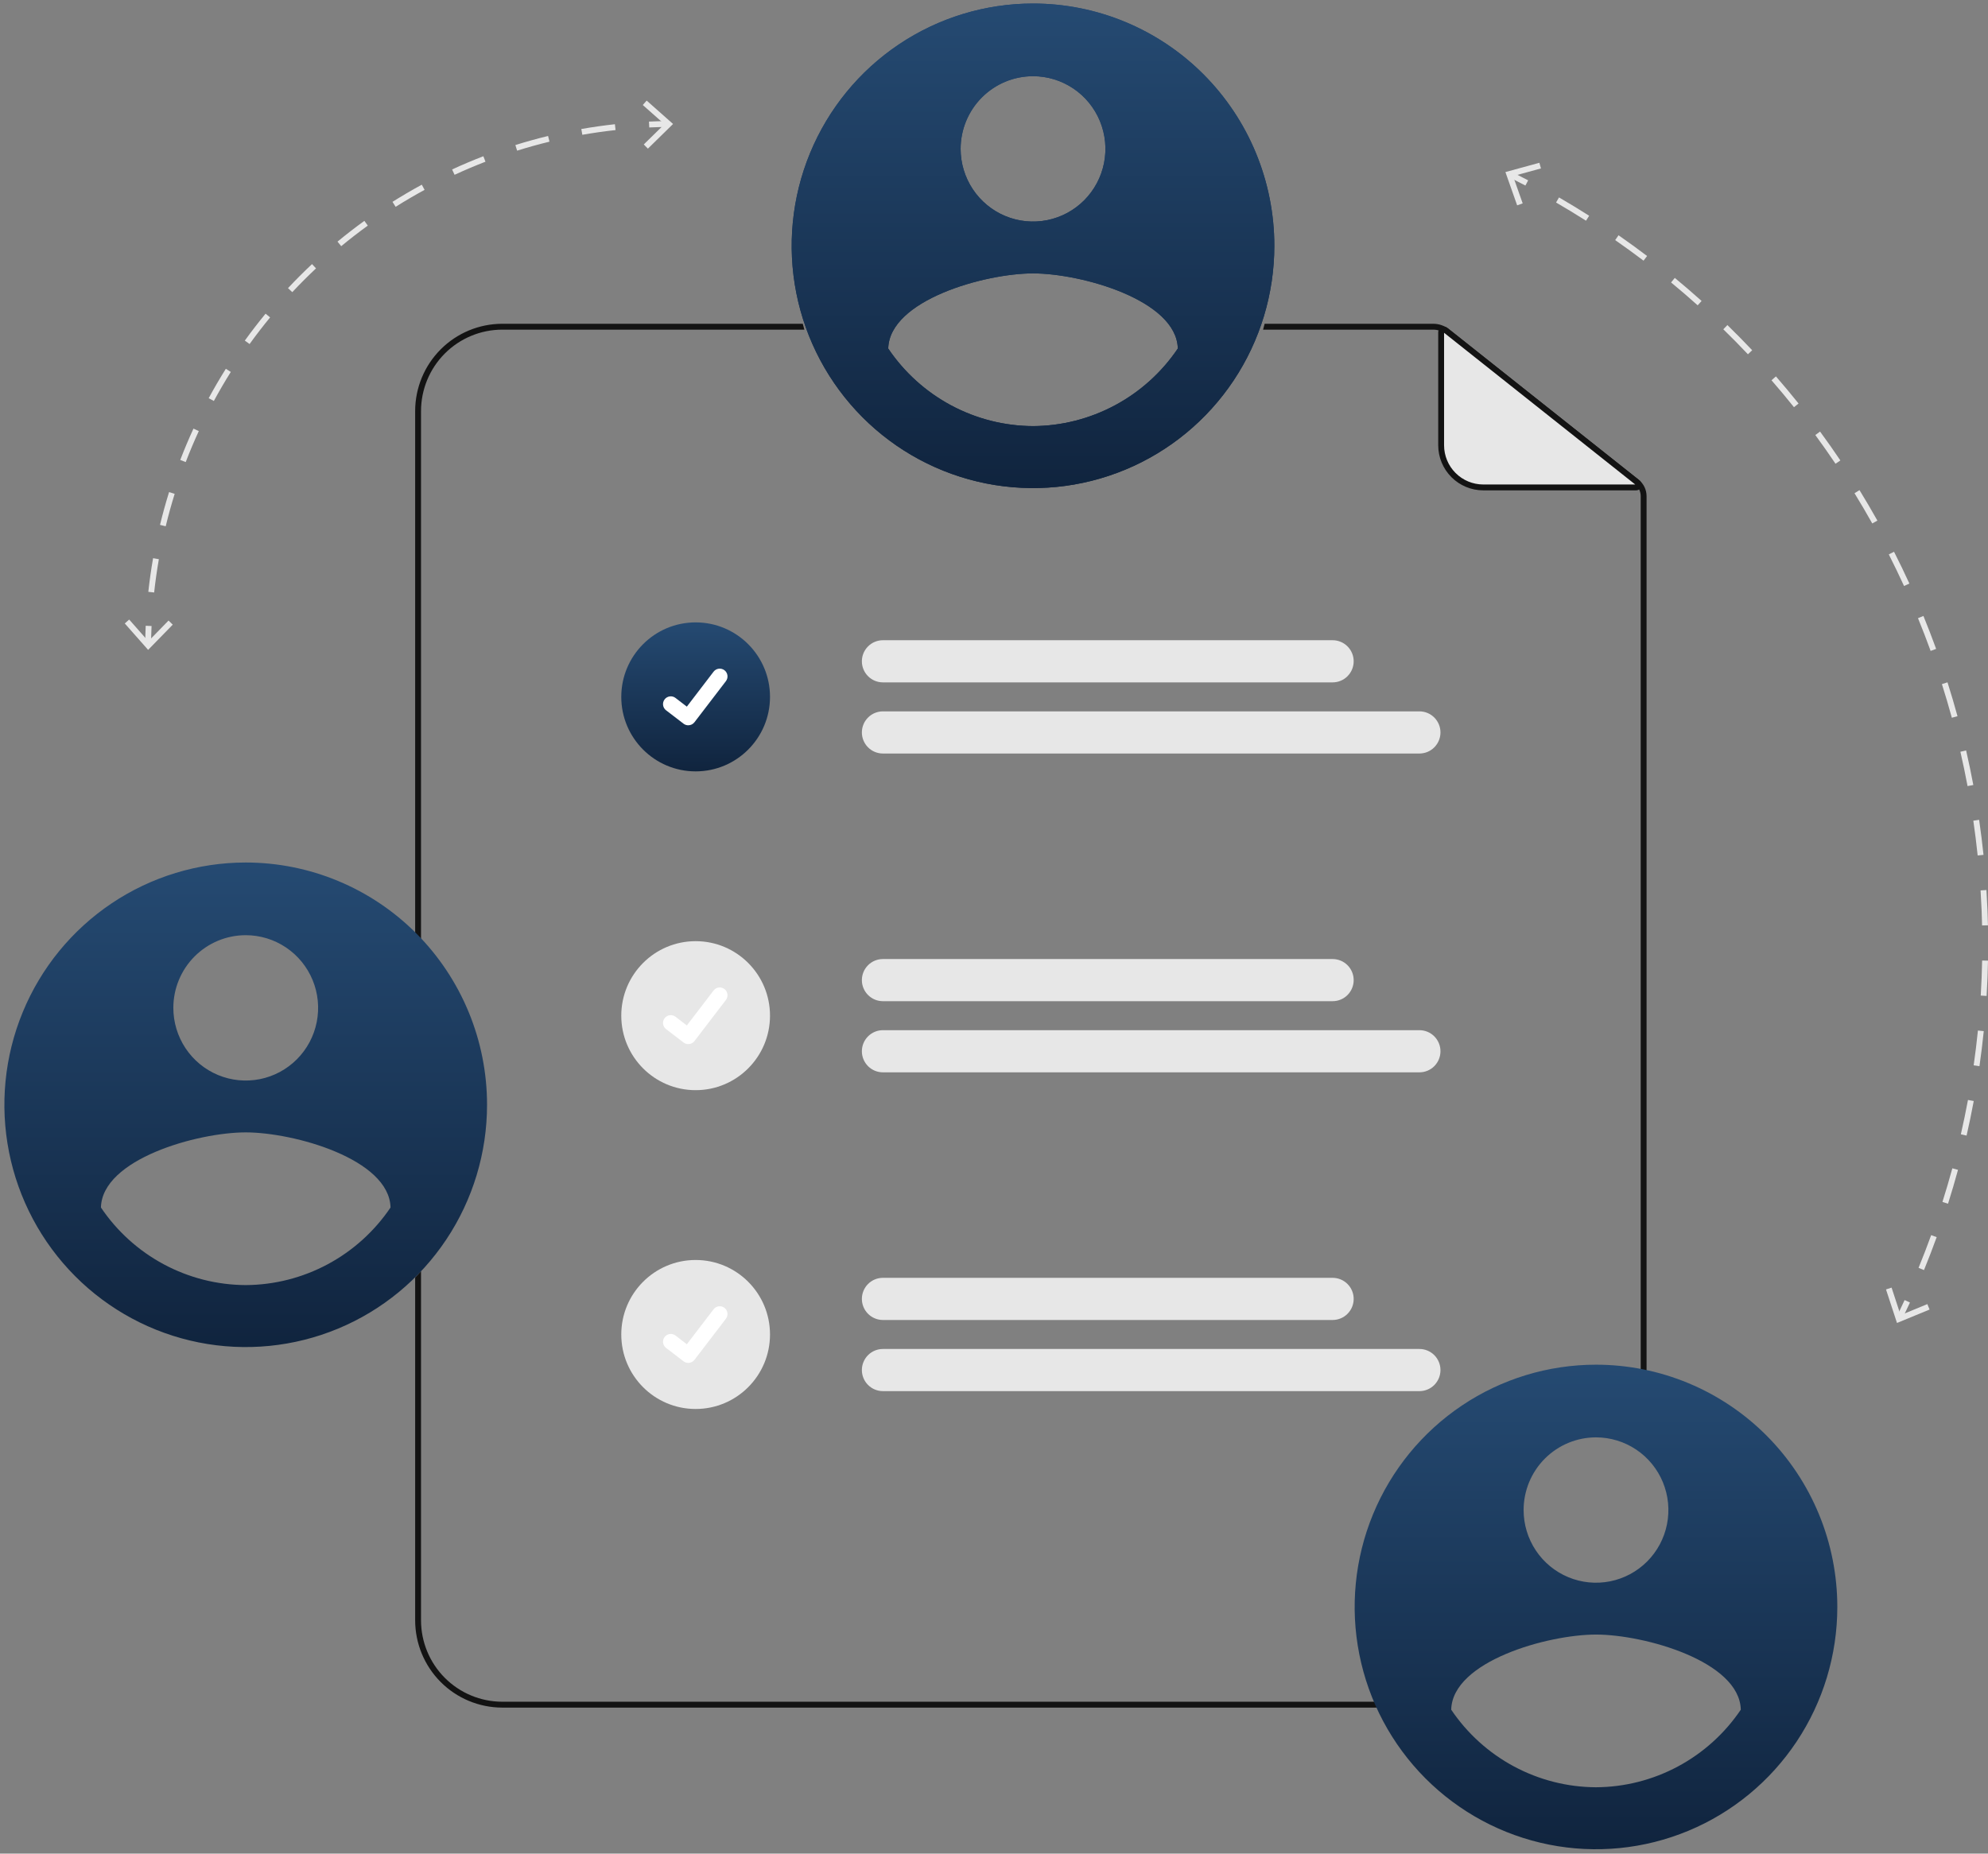
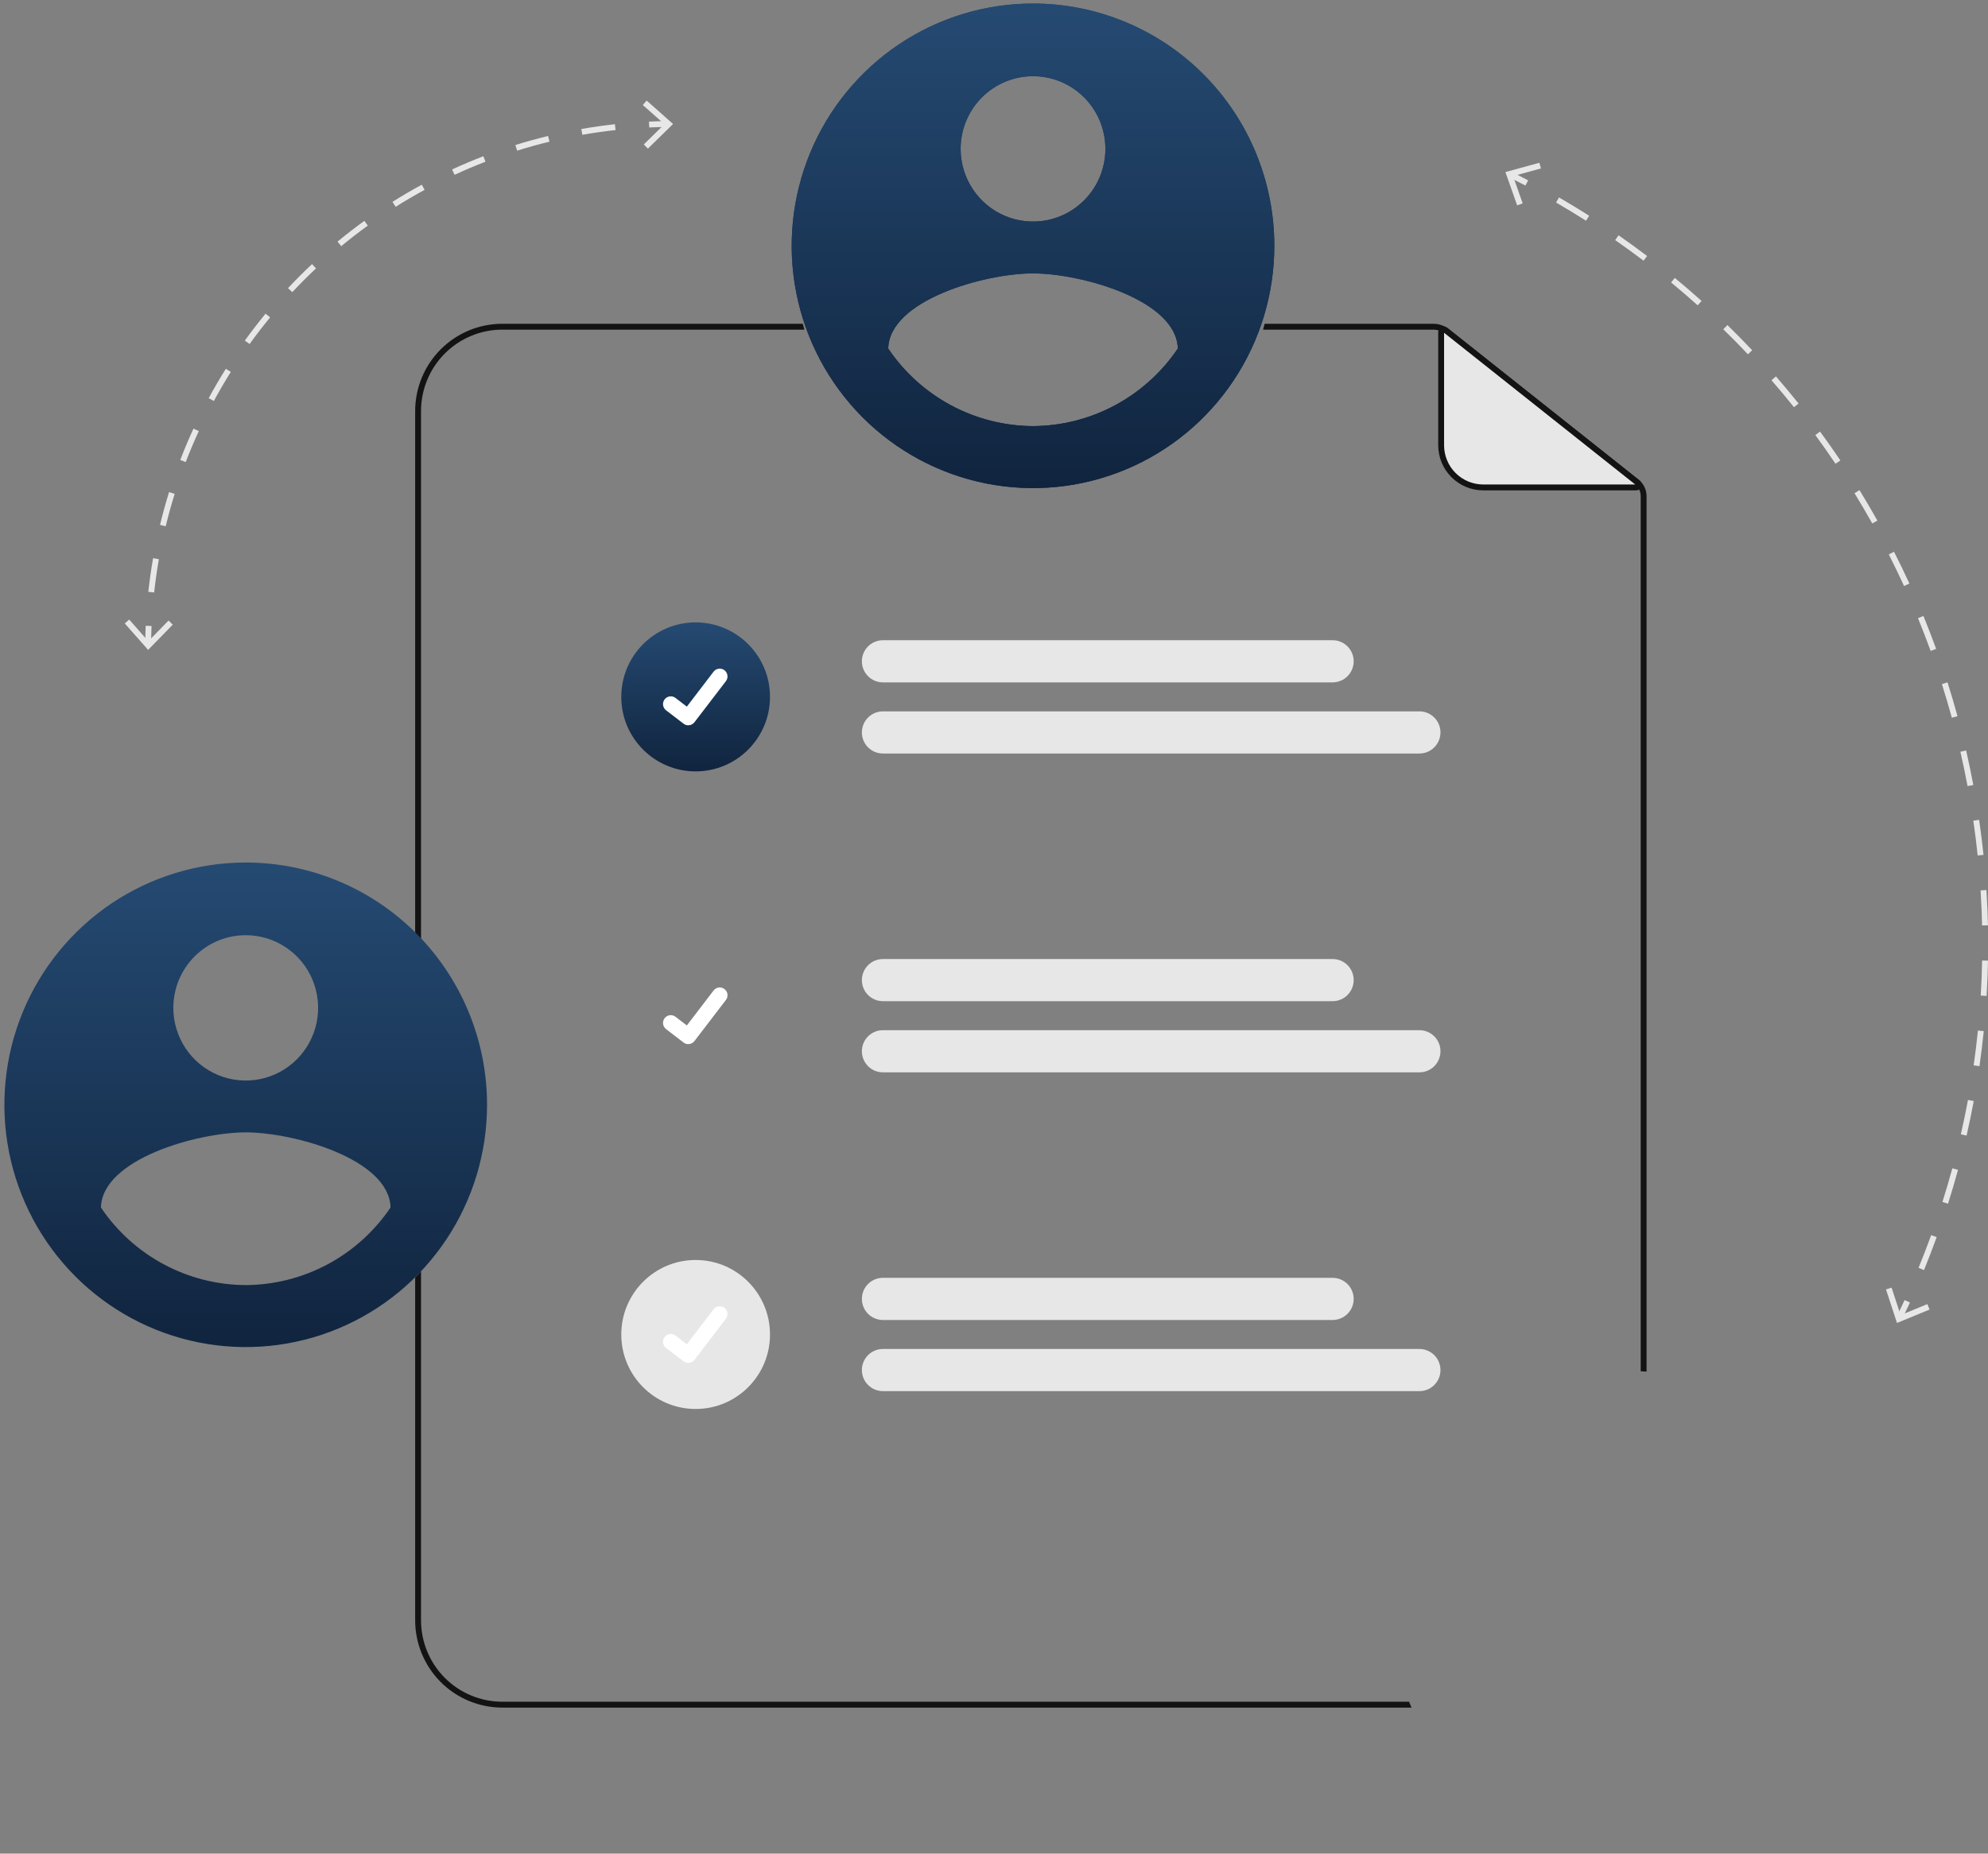
<svg xmlns="http://www.w3.org/2000/svg" width="282" height="263" viewBox="0 0 282 263" fill="none">
  <rect x="0" y="0" width="282" height="263" fill="#808080" stroke="none" />
  <path d="M199.87 241.445H71.242C68.187 241.441 65.259 240.223 63.099 238.058C60.939 235.894 59.725 232.959 59.723 229.898V180.354C59.456 180.658 59.178 180.958 58.891 181.25V229.898C58.894 233.179 60.196 236.326 62.511 238.647C64.827 240.968 67.967 242.274 71.242 242.278H200.232C200.107 242.003 199.987 241.724 199.87 241.445ZM59.723 58.318C59.725 55.257 60.939 52.322 63.099 50.157C65.259 47.992 68.187 46.775 71.242 46.771H114.1C114.021 46.492 113.946 46.217 113.876 45.938H71.242C67.967 45.942 64.827 47.247 62.511 49.569C60.196 51.89 58.894 55.036 58.891 58.318V134.27C59.178 134.562 59.452 134.862 59.723 135.166V58.318ZM232.436 68.056L205.561 46.725C204.92 46.216 204.125 45.938 203.307 45.938H179.39C179.323 46.217 179.248 46.496 179.169 46.771H203.307C203.937 46.773 204.549 46.986 205.046 47.376L231.92 68.71C232.175 68.912 232.381 69.169 232.523 69.463C232.664 69.756 232.737 70.077 232.736 70.403V194.556C233.014 194.565 233.293 194.585 233.568 194.606V70.403C233.569 69.951 233.468 69.505 233.272 69.099C233.076 68.692 232.79 68.335 232.436 68.056Z" fill="#131313" />
  <path d="M232.082 69.158H210.397C209.613 69.158 208.837 69.003 208.113 68.702C207.388 68.402 206.73 67.961 206.176 67.406C205.622 66.85 205.182 66.191 204.882 65.465C204.582 64.74 204.428 63.962 204.428 63.176V47.128C204.428 47.057 204.448 46.989 204.485 46.929C204.522 46.87 204.575 46.822 204.638 46.791C204.702 46.761 204.772 46.748 204.842 46.756C204.911 46.764 204.977 46.791 205.032 46.835L232.314 68.491C232.374 68.539 232.418 68.605 232.44 68.679C232.462 68.754 232.46 68.833 232.434 68.907C232.409 68.98 232.361 69.043 232.298 69.088C232.235 69.133 232.159 69.158 232.082 69.158Z" fill="#E7E7E7" />
  <path d="M232.082 69.573H210.397C208.704 69.572 207.081 68.897 205.884 67.697C204.687 66.498 204.014 64.872 204.012 63.175V47.127C204.012 46.978 204.054 46.833 204.132 46.707C204.211 46.581 204.324 46.48 204.457 46.415C204.591 46.35 204.74 46.324 204.887 46.341C205.035 46.357 205.174 46.414 205.291 46.507L232.572 68.163C232.7 68.265 232.794 68.404 232.84 68.562C232.885 68.72 232.881 68.888 232.827 69.043C232.773 69.198 232.673 69.332 232.539 69.427C232.405 69.522 232.246 69.573 232.082 69.573ZM204.844 47.216V63.175C204.845 64.651 205.431 66.065 206.472 67.108C207.513 68.151 208.925 68.738 210.397 68.74H231.958L204.844 47.216Z" fill="#131313" />
  <path d="M189.036 96.817H125.242C124.451 96.817 123.692 96.502 123.132 95.941C122.572 95.38 122.258 94.62 122.258 93.826C122.258 93.033 122.572 92.273 123.132 91.712C123.692 91.151 124.451 90.836 125.242 90.836H189.036C189.828 90.836 190.587 91.151 191.146 91.712C191.706 92.273 192.021 93.033 192.021 93.826C192.021 94.62 191.706 95.38 191.146 95.941C190.587 96.502 189.828 96.817 189.036 96.817Z" fill="#E7E7E7" />
  <path d="M201.347 106.911H125.242C124.451 106.911 123.692 106.596 123.132 106.035C122.572 105.474 122.258 104.713 122.258 103.92C122.258 103.127 122.572 102.366 123.132 101.806C123.692 101.245 124.451 100.93 125.242 100.93H201.347C202.139 100.93 202.898 101.245 203.457 101.806C204.017 102.366 204.332 103.127 204.332 103.92C204.332 104.713 204.017 105.474 203.457 106.035C202.898 106.596 202.139 106.911 201.347 106.911H201.347Z" fill="#E7E7E7" />
  <path d="M189.036 142.051H125.242C124.451 142.051 123.692 141.736 123.132 141.175C122.572 140.615 122.258 139.854 122.258 139.061C122.258 138.268 122.572 137.507 123.132 136.946C123.692 136.385 124.451 136.07 125.242 136.07H189.036C189.828 136.07 190.587 136.385 191.146 136.946C191.706 137.507 192.021 138.268 192.021 139.061C192.021 139.854 191.706 140.615 191.146 141.175C190.587 141.736 189.828 142.051 189.036 142.051Z" fill="#E7E7E7" />
  <path d="M201.347 152.145H125.242C124.451 152.145 123.692 151.83 123.132 151.269C122.572 150.708 122.258 149.948 122.258 149.155C122.258 148.361 122.572 147.601 123.132 147.04C123.692 146.479 124.451 146.164 125.242 146.164H201.347C202.139 146.164 202.898 146.479 203.457 147.04C204.017 147.601 204.332 148.361 204.332 149.155C204.332 149.948 204.017 150.708 203.457 151.269C202.898 151.83 202.139 152.145 201.347 152.145H201.347Z" fill="#E7E7E7" />
  <path d="M189.036 187.282H125.242C124.85 187.282 124.462 187.205 124.1 187.054C123.738 186.904 123.409 186.684 123.132 186.406C122.855 186.128 122.635 185.799 122.485 185.436C122.335 185.073 122.258 184.684 122.258 184.291C122.258 183.899 122.335 183.51 122.485 183.147C122.635 182.784 122.855 182.454 123.132 182.177C123.409 181.899 123.738 181.679 124.1 181.528C124.462 181.378 124.85 181.301 125.242 181.301H189.036C189.828 181.301 190.587 181.616 191.146 182.177C191.706 182.738 192.021 183.498 192.021 184.291C192.021 185.084 191.706 185.845 191.146 186.406C190.587 186.967 189.828 187.282 189.036 187.282Z" fill="#E7E7E7" />
  <path d="M201.347 197.376H125.242C124.85 197.376 124.462 197.298 124.1 197.148C123.738 196.998 123.409 196.777 123.132 196.5C122.855 196.222 122.635 195.892 122.485 195.53C122.335 195.167 122.258 194.778 122.258 194.385C122.258 193.992 122.335 193.603 122.485 193.241C122.635 192.878 122.855 192.548 123.132 192.27C123.409 191.993 123.738 191.772 124.1 191.622C124.462 191.472 124.85 191.395 125.242 191.395H201.347C201.739 191.395 202.127 191.472 202.489 191.622C202.851 191.772 203.18 191.993 203.457 192.27C203.735 192.548 203.954 192.878 204.104 193.241C204.254 193.603 204.332 193.992 204.332 194.385C204.332 194.778 204.254 195.167 204.104 195.53C203.954 195.892 203.735 196.222 203.457 196.5C203.18 196.777 202.851 196.998 202.489 197.148C202.127 197.298 201.739 197.376 201.347 197.376H201.347Z" fill="#E7E7E7" />
  <path d="M98.677 109.445C104.503 109.445 109.226 104.712 109.226 98.875C109.226 93.037 104.503 88.305 98.677 88.305C92.852 88.305 88.129 93.037 88.129 98.875C88.129 104.712 92.852 109.445 98.677 109.445Z" fill="url(#paint0_linear_10918_145048)" />
  <path d="M97.631 102.906C97.393 102.907 97.162 102.83 96.972 102.687L96.961 102.678L94.482 100.778C94.367 100.69 94.27 100.58 94.197 100.454C94.125 100.329 94.078 100.19 94.058 100.046C94.039 99.902 94.049 99.756 94.086 99.616C94.124 99.476 94.188 99.344 94.276 99.229C94.364 99.114 94.474 99.017 94.6 98.945C94.725 98.872 94.864 98.825 95.007 98.806C95.151 98.787 95.297 98.797 95.436 98.835C95.576 98.872 95.707 98.937 95.822 99.026L97.428 100.26L101.222 95.299C101.31 95.184 101.42 95.088 101.545 95.015C101.67 94.943 101.809 94.896 101.952 94.877C102.095 94.858 102.241 94.867 102.381 94.905C102.521 94.942 102.651 95.007 102.766 95.095L102.767 95.095L102.743 95.128L102.767 95.095C102.999 95.273 103.15 95.537 103.188 95.827C103.227 96.117 103.148 96.41 102.971 96.643L98.508 102.474C98.405 102.609 98.272 102.717 98.12 102.792C97.968 102.867 97.801 102.905 97.632 102.905L97.631 102.906Z" fill="white" />
-   <path d="M98.677 154.675C104.503 154.675 109.226 149.943 109.226 144.105C109.226 138.267 104.503 133.535 98.677 133.535C92.852 133.535 88.129 138.267 88.129 144.105C88.129 149.943 92.852 154.675 98.677 154.675Z" fill="#E7E7E7" />
  <path d="M97.631 148.141C97.394 148.141 97.163 148.064 96.973 147.921L96.961 147.912L94.482 146.012C94.25 145.834 94.099 145.571 94.06 145.281C94.022 144.99 94.1 144.697 94.278 144.465C94.456 144.232 94.719 144.08 95.008 144.042C95.298 144.003 95.591 144.082 95.823 144.26L97.428 145.494L101.223 140.534C101.311 140.419 101.421 140.322 101.546 140.25C101.671 140.177 101.809 140.13 101.953 140.111C102.096 140.092 102.242 140.102 102.381 140.139C102.521 140.176 102.652 140.241 102.767 140.329L102.767 140.33L102.744 140.362L102.768 140.33C102.999 140.508 103.151 140.771 103.189 141.061C103.227 141.351 103.149 141.645 102.972 141.877L98.508 147.709C98.405 147.843 98.272 147.952 98.12 148.026C97.969 148.101 97.801 148.14 97.632 148.139L97.631 148.141Z" fill="white" />
  <path d="M98.677 199.909C104.503 199.909 109.226 195.177 109.226 189.339C109.226 183.502 104.503 178.77 98.677 178.77C92.852 178.77 88.129 183.502 88.129 189.339C88.129 195.177 92.852 199.909 98.677 199.909Z" fill="#E7E7E7" />
  <path d="M97.631 193.371C97.393 193.371 97.162 193.294 96.972 193.152L96.961 193.143L94.482 191.243C94.367 191.155 94.27 191.045 94.197 190.919C94.125 190.794 94.078 190.655 94.058 190.511C94.039 190.367 94.049 190.221 94.086 190.081C94.124 189.941 94.188 189.809 94.276 189.694C94.364 189.579 94.474 189.482 94.6 189.41C94.725 189.337 94.864 189.29 95.007 189.271C95.151 189.252 95.297 189.262 95.436 189.3C95.576 189.337 95.707 189.402 95.822 189.491L97.428 190.724L101.222 185.764C101.31 185.649 101.42 185.553 101.545 185.48C101.67 185.408 101.809 185.361 101.952 185.342C102.095 185.323 102.241 185.332 102.381 185.37C102.521 185.407 102.651 185.472 102.766 185.56L102.767 185.56L102.743 185.593L102.767 185.56C102.999 185.738 103.15 186.001 103.188 186.291C103.227 186.582 103.148 186.875 102.971 187.107L98.508 192.939C98.405 193.074 98.272 193.182 98.12 193.257C97.968 193.332 97.801 193.37 97.632 193.37L97.631 193.371Z" fill="white" />
  <path d="M21.43 91.309L20.598 91.3C20.608 90.466 20.631 89.62 20.669 88.785L21.5 88.823C21.463 89.648 21.439 90.485 21.43 91.309Z" fill="#E7E7E7" />
  <path d="M21.866 84.063L21.039 83.972C21.213 82.379 21.44 80.772 21.715 79.196L22.535 79.339C22.263 80.898 22.038 82.487 21.866 84.063ZM23.506 74.669L22.698 74.472C23.074 72.915 23.506 71.351 23.983 69.822L24.777 70.07C24.306 71.582 23.878 73.129 23.506 74.669ZM26.345 65.56L25.568 65.26C26.143 63.764 26.774 62.268 27.444 60.812L28.2 61.161C27.537 62.601 26.913 64.081 26.345 65.56ZM30.335 56.892L29.604 56.495C30.365 55.087 31.183 53.685 32.035 52.327L32.74 52.77C31.897 54.113 31.088 55.5 30.335 56.892L30.335 56.892ZM35.404 48.813L34.729 48.325C35.665 47.026 36.656 45.741 37.673 44.505L38.315 45.035C37.309 46.257 36.329 47.528 35.404 48.813V48.813ZM41.461 41.452L40.854 40.881C41.947 39.714 43.093 38.566 44.26 37.47L44.829 38.078C43.675 39.162 42.542 40.297 41.461 41.452V41.452ZM48.404 34.926L47.875 34.283C49.108 33.264 50.391 32.273 51.686 31.335L52.173 32.011C50.892 32.938 49.624 33.919 48.404 34.926V34.926ZM56.12 29.344L55.677 28.638C57.03 27.786 58.428 26.967 59.832 26.204L60.228 26.937C58.84 27.692 57.458 28.501 56.12 29.344V29.344ZM64.482 24.801L64.133 24.044C65.583 23.373 67.074 22.742 68.564 22.166L68.864 22.944C67.39 23.513 65.916 24.138 64.482 24.801V24.801ZM73.354 21.376L73.106 20.58C74.631 20.102 76.192 19.669 77.746 19.291L77.942 20.101C76.406 20.475 74.862 20.904 73.354 21.376V21.376ZM82.603 19.125L82.46 18.304C84.032 18.028 85.636 17.8 87.226 17.625L87.317 18.454C85.744 18.627 84.158 18.853 82.603 19.125V19.125Z" fill="#E7E7E7" />
  <path d="M92.096 18.084L92.059 17.251C92.892 17.214 93.736 17.19 94.568 17.18L94.578 18.013C93.755 18.023 92.92 18.047 92.096 18.084Z" fill="#E7E7E7" />
  <path d="M24.504 88.628L23.909 88.044L21.041 90.983L18.325 87.902L17.701 88.456L21.011 92.207L24.504 88.628Z" fill="#E7E7E7" />
  <path d="M91.904 21.09L91.321 20.494L94.254 17.62L91.18 14.898L91.732 14.273L95.476 17.59L91.904 21.09Z" fill="#E7E7E7" />
  <path d="M216.381 26.325C215.649 25.939 214.911 25.56 214.168 25.187L214.54 24.441C215.289 24.817 216.032 25.199 216.769 25.587L216.381 26.325Z" fill="#E7E7E7" />
  <path d="M272.919 180.201L272.149 179.884C272.775 178.354 273.377 176.793 273.938 175.244L274.72 175.528C274.155 177.088 273.549 178.66 272.919 180.201ZM276.33 170.785L275.537 170.533C276.036 168.959 276.508 167.353 276.942 165.761L277.745 165.981C277.308 167.584 276.832 169.2 276.33 170.785ZM278.961 161.121L278.15 160.935C278.518 159.324 278.857 157.685 279.159 156.063L279.977 156.216C279.673 157.849 279.332 159.499 278.961 161.121V161.121ZM280.789 151.272L279.966 151.154C280.2 149.519 280.403 147.857 280.57 146.214L281.398 146.299C281.23 147.953 281.025 149.626 280.789 151.272V151.272ZM281.802 141.305L280.971 141.254C281.07 139.607 281.136 137.934 281.168 136.282L282 136.298C281.968 137.961 281.901 139.645 281.802 141.305ZM281.992 131.287L281.16 131.305C281.144 130.58 281.122 129.856 281.093 129.132C281.056 128.204 281.007 127.262 280.948 126.333L281.779 126.28C281.838 127.216 281.887 128.164 281.924 129.099C281.953 129.827 281.976 130.557 281.992 131.287L281.992 131.287ZM280.534 121.376C280.363 119.733 280.156 118.073 279.918 116.44L280.741 116.319C280.98 117.963 281.189 119.635 281.362 121.289L280.534 121.376ZM279.1 111.532C278.796 109.91 278.454 108.271 278.084 106.661L278.895 106.474C279.268 108.095 279.612 109.745 279.918 111.378L279.1 111.532ZM276.871 101.835C276.435 100.241 275.961 98.636 275.462 97.063L276.255 96.81C276.758 98.394 277.235 100.01 277.673 101.615L276.871 101.835ZM273.861 92.352C273.298 90.799 272.695 89.237 272.069 87.709L272.839 87.392C273.469 88.931 274.076 90.504 274.643 92.067L273.861 92.352ZM270.091 83.142C269.403 81.64 268.676 80.132 267.928 78.66L268.67 78.282C269.422 79.764 270.155 81.282 270.847 82.794L270.091 83.142ZM265.584 74.27C264.777 72.829 263.929 71.386 263.064 69.979L263.772 69.541C264.643 70.958 265.497 72.411 266.31 73.862L265.584 74.27ZM260.369 65.795C259.447 64.424 258.483 63.055 257.506 61.724L258.176 61.23C259.16 62.57 260.13 63.949 261.059 65.329L260.369 65.795ZM254.478 57.774C253.445 56.483 252.373 55.198 251.29 53.953L251.917 53.405C253.007 54.658 254.087 55.953 255.127 57.253L254.478 57.774ZM247.946 50.266C246.811 49.064 245.636 47.871 244.454 46.719L245.034 46.121C246.224 47.281 247.407 48.483 248.55 49.692L247.946 50.266ZM240.817 43.32C239.587 42.217 238.317 41.124 237.043 40.073L237.572 39.429C238.855 40.488 240.133 41.588 241.372 42.699L240.817 43.32ZM233.138 36.985C231.826 35.991 230.472 35.008 229.116 34.066L229.59 33.38C230.956 34.33 232.319 35.319 233.64 36.32L233.138 36.985ZM224.977 31.314C223.589 30.431 222.16 29.563 220.73 28.733L221.147 28.012C222.587 28.847 224.025 29.721 225.423 30.61L224.977 31.314Z" fill="#E7E7E7" />
  <path d="M269.861 187.075L269.111 186.713C269.473 185.963 269.825 185.211 270.17 184.457L270.927 184.804C270.58 185.563 270.224 186.32 269.861 187.075Z" fill="#E7E7E7" />
  <path d="M215.21 29.135L215.995 28.858L214.627 24.982L218.585 23.898L218.365 23.094L213.545 24.414L215.21 29.135Z" fill="#E7E7E7" />
  <path d="M267.531 182.949L268.322 182.688L269.602 186.593L273.396 185.029L273.712 185.801L269.09 187.705L267.531 182.949Z" fill="#E7E7E7" />
  <path d="M146.535 0.5C139.764 0.5 133.146 2.515 127.516 6.292C121.886 10.069 117.499 15.438 114.907 21.719C112.316 28 111.638 34.911 112.958 41.58C114.279 48.248 117.539 54.373 122.326 59.181C127.113 63.988 133.213 67.262 139.853 68.589C146.493 69.916 153.377 69.236 159.632 66.634C165.887 64.033 171.234 59.627 174.996 53.974C178.757 48.322 180.765 41.675 180.766 34.877V34.875C180.766 30.361 179.88 25.891 178.16 21.72C176.44 17.55 173.918 13.76 170.739 10.568C167.561 7.376 163.787 4.844 159.633 3.117C155.48 1.389 151.029 0.5 146.533 0.5H146.535ZM146.535 10.812C148.566 10.812 150.551 11.416 152.24 12.549C153.929 13.682 155.245 15.293 156.022 17.177C156.799 19.061 157.003 21.135 156.607 23.135C156.21 25.135 155.232 26.972 153.796 28.415C152.36 29.857 150.53 30.839 148.538 31.237C146.546 31.634 144.482 31.43 142.605 30.65C140.729 29.869 139.125 28.548 137.997 26.852C136.868 25.156 136.266 23.163 136.266 21.123C136.266 18.388 137.348 15.766 139.274 13.832C141.2 11.898 143.812 10.812 146.535 10.812ZM146.535 60.456C142.478 60.438 138.487 59.425 134.908 57.507C131.328 55.589 128.269 52.823 125.996 49.449C126.16 42.574 139.689 38.79 146.535 38.79C153.382 38.79 166.91 42.574 167.075 49.449C164.798 52.821 161.739 55.585 158.16 57.502C154.581 59.42 150.591 60.434 146.535 60.456Z" fill="url(#paint1_linear_10918_145048)" />
  <path d="M146.535 0.5C139.764 0.5 133.146 2.515 127.516 6.292C121.886 10.069 117.499 15.438 114.907 21.719C112.316 28 111.638 34.911 112.958 41.58C114.279 48.248 117.539 54.373 122.326 59.181C127.113 63.988 133.213 67.262 139.853 68.589C146.493 69.916 153.377 69.236 159.632 66.634C165.887 64.033 171.234 59.627 174.996 53.974C178.757 48.322 180.765 41.675 180.766 34.877V34.875C180.766 30.361 179.88 25.891 178.16 21.72C176.44 17.55 173.918 13.76 170.739 10.568C167.561 7.376 163.787 4.844 159.633 3.117C155.48 1.389 151.029 0.5 146.533 0.5H146.535ZM146.535 10.812C148.566 10.812 150.551 11.416 152.24 12.549C153.929 13.682 155.245 15.293 156.022 17.177C156.799 19.061 157.003 21.135 156.607 23.135C156.21 25.135 155.232 26.972 153.796 28.415C152.36 29.857 150.53 30.839 148.538 31.237C146.546 31.634 144.482 31.43 142.605 30.65C140.729 29.869 139.125 28.548 137.997 26.852C136.868 25.156 136.266 23.163 136.266 21.123C136.266 18.388 137.348 15.766 139.274 13.832C141.2 11.898 143.812 10.812 146.535 10.812ZM146.535 60.456C142.478 60.438 138.487 59.425 134.908 57.507C131.328 55.589 128.269 52.823 125.996 49.449C126.16 42.574 139.689 38.79 146.535 38.79C153.382 38.79 166.91 42.574 167.075 49.449C164.798 52.821 161.739 55.585 158.16 57.502C154.581 59.42 150.591 60.434 146.535 60.456Z" fill="url(#paint2_linear_10918_145048)" />
  <path d="M34.857 122.375C28.087 122.375 21.468 124.39 15.838 128.167C10.209 131.944 5.821 137.313 3.23 143.594C0.638 149.875 -0.04 156.786 1.28 163.454C2.601 170.123 5.861 176.248 10.648 181.056C15.435 185.863 21.535 189.137 28.175 190.464C34.816 191.791 41.699 191.11 47.954 188.509C54.209 185.908 59.556 181.502 63.318 175.849C67.08 170.196 69.088 163.551 69.088 156.752V156.75C69.088 152.236 68.203 147.766 66.482 143.595C64.762 139.425 62.24 135.635 59.062 132.443C55.883 129.251 52.109 126.719 47.956 124.992C43.803 123.264 39.351 122.375 34.855 122.375H34.857ZM34.857 132.687C36.888 132.687 38.874 133.291 40.562 134.424C42.251 135.557 43.567 137.168 44.344 139.052C45.122 140.936 45.325 143.01 44.929 145.01C44.533 147.01 43.555 148.847 42.118 150.29C40.682 151.732 38.853 152.714 36.861 153.112C34.869 153.509 32.804 153.305 30.928 152.525C29.051 151.744 27.448 150.423 26.319 148.727C25.191 147.031 24.588 145.038 24.588 142.998C24.588 140.263 25.67 137.641 27.596 135.707C29.522 133.773 32.134 132.687 34.857 132.687ZM34.857 182.331C30.8 182.313 26.809 181.3 23.23 179.382C19.651 177.464 16.592 174.698 14.318 171.324C14.483 164.449 28.011 160.665 34.857 160.665C41.704 160.665 55.232 164.449 55.397 171.324C53.12 174.696 50.061 177.46 46.482 179.378C42.904 181.295 38.914 182.309 34.857 182.331Z" fill="url(#paint3_linear_10918_145048)" />
-   <path d="M226.394 193.625C219.624 193.625 213.005 195.64 207.376 199.417C201.746 203.194 197.358 208.563 194.767 214.844C192.175 221.125 191.497 228.036 192.818 234.704C194.138 241.373 197.398 247.498 202.185 252.306C206.973 257.113 213.072 260.387 219.712 261.714C226.353 263.041 233.236 262.36 239.491 259.759C245.746 257.158 251.093 252.752 254.855 247.099C258.617 241.446 260.625 234.801 260.625 228.002V228C260.625 223.486 259.74 219.016 258.019 214.845C256.299 210.675 253.777 206.885 250.599 203.693C247.42 200.501 243.646 197.969 239.493 196.242C235.34 194.514 230.888 193.625 226.393 193.625H226.394ZM226.394 203.937C228.425 203.937 230.411 204.541 232.099 205.674C233.788 206.807 235.104 208.418 235.882 210.302C236.659 212.186 236.862 214.26 236.466 216.26C236.07 218.26 235.092 220.097 233.656 221.54C232.22 222.982 230.39 223.964 228.398 224.362C226.406 224.759 224.341 224.555 222.465 223.775C220.588 222.994 218.985 221.673 217.856 219.977C216.728 218.281 216.126 216.288 216.126 214.248C216.126 211.513 217.207 208.891 219.133 206.957C221.059 205.023 223.671 203.937 226.394 203.937ZM226.394 253.581C222.337 253.563 218.346 252.55 214.767 250.632C211.188 248.714 208.129 245.948 205.855 242.574C206.02 235.699 219.548 231.915 226.394 231.915C233.241 231.915 246.769 235.699 246.934 242.574C244.658 245.946 241.598 248.71 238.019 250.628C234.441 252.545 230.451 253.559 226.394 253.581Z" fill="url(#paint4_linear_10918_145048)" />
  <defs>
    <linearGradient id="paint0_linear_10918_145048" x1="98.677" y1="88.305" x2="98.677" y2="109.445" gradientUnits="userSpaceOnUse">
      <stop stop-color="#254A72" />
      <stop offset="1" stop-color="#10243E" />
    </linearGradient>
    <linearGradient id="paint1_linear_10918_145048" x1="146.533" y1="0.5" x2="146.533" y2="69.25" gradientUnits="userSpaceOnUse">
      <stop stop-color="#254A72" />
      <stop offset="1" stop-color="#10243E" />
    </linearGradient>
    <linearGradient id="paint2_linear_10918_145048" x1="146.533" y1="0.5" x2="146.533" y2="69.25" gradientUnits="userSpaceOnUse">
      <stop stop-color="#254A72" />
      <stop offset="1" stop-color="#10243E" />
    </linearGradient>
    <linearGradient id="paint3_linear_10918_145048" x1="34.855" y1="122.375" x2="34.855" y2="191.125" gradientUnits="userSpaceOnUse">
      <stop stop-color="#254A72" />
      <stop offset="1" stop-color="#10243E" />
    </linearGradient>
    <linearGradient id="paint4_linear_10918_145048" x1="226.393" y1="193.625" x2="226.393" y2="262.375" gradientUnits="userSpaceOnUse">
      <stop stop-color="#254A72" />
      <stop offset="1" stop-color="#10243E" />
    </linearGradient>
  </defs>
</svg>